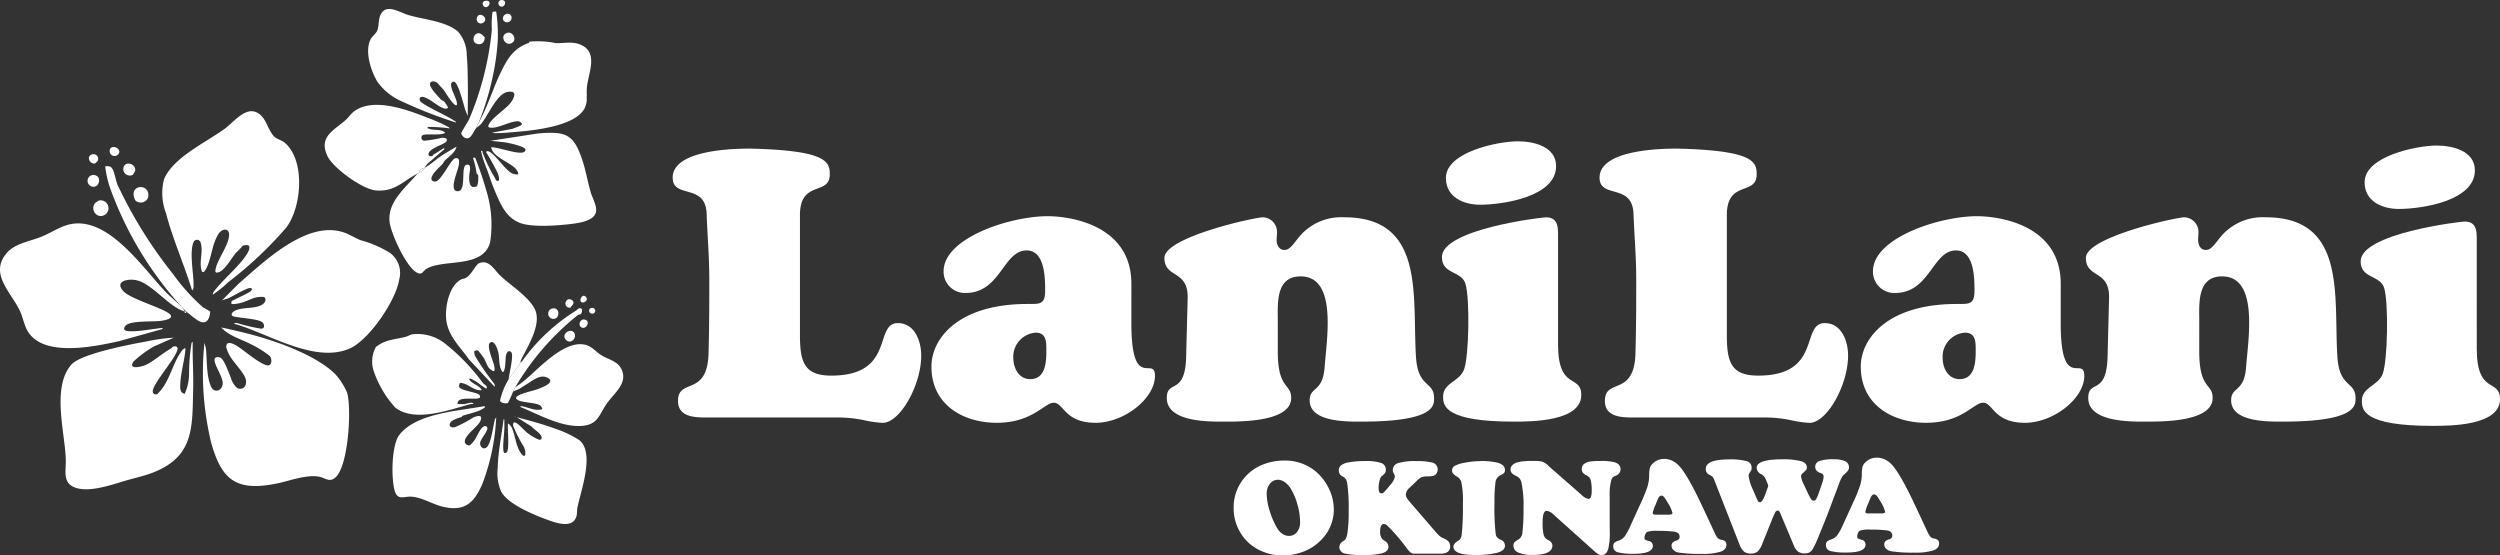
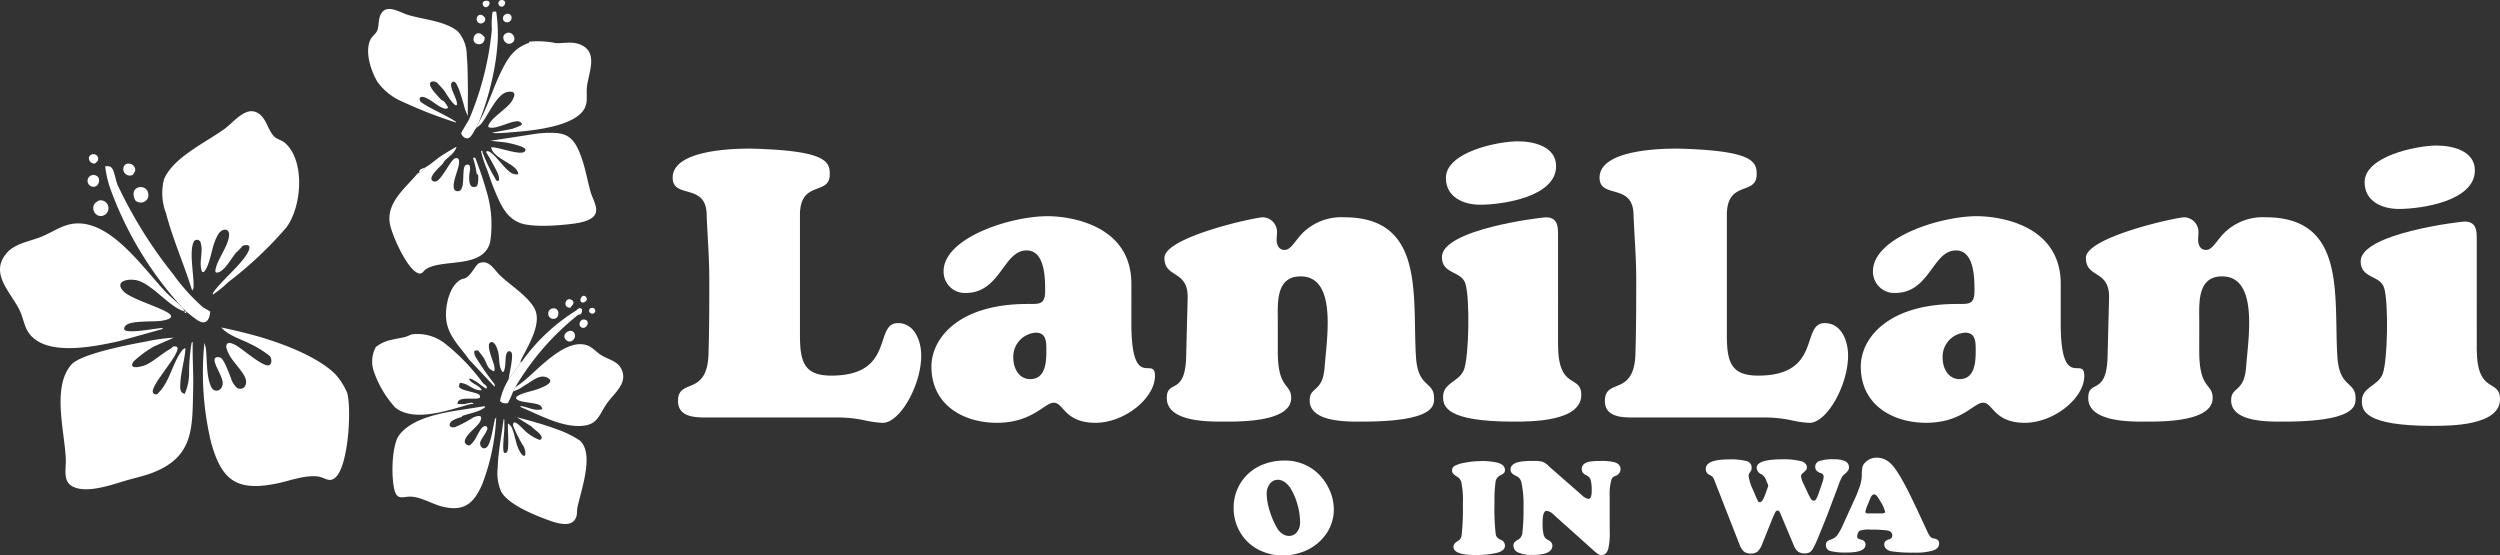
<svg xmlns="http://www.w3.org/2000/svg" width="275.599" height="61.238" viewBox="0 0 275.599 61.238">
  <rect x="0" y="0" width="275.599" height="61.238" fill="#333333" stroke="none" />
  <defs>
    <clipPath id="a">
      <path data-name="Rectangle 7" fill="#fff" d="M0 0h275.599v61.238H0z" />
    </clipPath>
  </defs>
  <g data-name="Group 1" clip-path="url(#a)" fill="#fff">
    <path data-name="Path 1" d="M78.192 46.022c-1.331 0-3.449.088-3.449-1.827 0-2.581 3.24-.413 3.366-5.247.083-3.035.083-5.7.083-8.166 0-2.493-.209-4.823-.291-7.16-.078-3.492-3.746-1.66-3.746-4.036 0-3.037 6.536-3.205 8.576-3.205 8.328.208 8.744 1.416 8.744 2.831 0 2.413-3.289.584-3.289 4.5v13.24c0 3 .5 4.456 3.457 4.456 7.08 0 4.664-5.789 7.331-5.789 1.871 0 2.581 2 2.581 3.58 0 3.252-2.334 7.415-4.251 7.415a11.693 11.693 0 01-2.084-.3 14.469 14.469 0 00-3.119-.293z" />
    <path data-name="Path 2" d="M111.706 39.454c0 1.124.608 2.341 1.868 2.341 1.643 0 1.776-1.778 1.776-3.083 0-.952.044-2.039-1.169-2.039a2.656 2.656 0 00-2.475 2.782m13.016-3.822c0 7.635 2.6 3.469 2.6 5.813 0 2.473-3.383 5.163-6.548 5.163-3.429 0-3.515-2.215-4.6-2.215-1.039 0-2.338 2.215-6.293 2.215-3.6 0-7.2-1.906-7.2-6.2 0-3.079 2.95-6.9 10.584-6.9 1.349 0 1.953.088 1.953-1.474 0-1.433-.04-4.428-2.039-4.428-2.6 0-2.86 4.689-6.725 4.689a2.341 2.341 0 01-2.431-2.392c0-3.685 7.339-6.071 11.458-6.071 2.475 0 9.242.95 9.242 7.459z" />
    <path data-name="Path 3" d="M140.863 38.755c0 4.207 1.476 3.476 1.476 5.119 0 2.693-5.766 2.606-7.548 2.606-1.735 0-6.163 0-6.163-2.606 0-2.08 2-.221 2.13-4.468l.169-6.512c.086-3.207-2.562-2.168-2.562-4.464s9.982-4.475 10.854-4.475a1.612 1.612 0 011.558 1.694c0 .259-.042.518-.042.781 0 .518.219 1.124.868 1.124.7 0 1.085-.905 1.952-1.819a6.053 6.053 0 014.644-1.781c8.98 0 7.469 8.811 7.9 15.41.214 3.429 1.993 2.645 1.993 4.509 0 .783.173 2.606-7.987 2.606-1.558 0-5.727.088-5.727-2.345 0-1.558 1.435-.827 1.648-3.645.219-3.079 1.435-10.02-2.648-10.02-2.774 0-2.515 2.991-2.515 4.946z" />
    <path data-name="Path 4" d="M163.172 22.568c-1.827 0-3.777-.823-3.777-2.951 0-2.862 5.725-4.038 7.94-4.038 1.737 0 4.209.568 4.209 2.738 0 3.389-5.9 4.251-8.372 4.251m8.587 15.408c0 5.12 2.562 3.252 2.562 5.557 0 2.946-5.508 2.946-7.466 2.946-7.461 0-7.77-1.694-7.77-2.738 0-1.558 1.784-1.646 2.307-2.991.561-1.521.648-7.808.172-9.418-.391-1.513-2.607-1.04-2.607-2.99 0-3.084 11.026-4.385 11.457-4.385 1.3 0 1.345 1 1.345 1.909z" />
    <path data-name="Path 5" d="M180.377 46.022c-1.333 0-3.455.088-3.455-1.827 0-2.581 3.246-.413 3.371-5.247.084-3.035.084-5.7.084-8.166 0-2.493-.208-4.823-.3-7.16-.08-3.492-3.742-1.66-3.742-4.036 0-3.037 6.536-3.205 8.576-3.205 8.327.208 8.745 1.416 8.745 2.831 0 2.413-3.289.584-3.289 4.5v13.24c0 3 .494 4.456 3.456 4.456 7.074 0 4.662-5.789 7.331-5.789 1.871 0 2.578 2 2.578 3.58 0 3.252-2.333 7.415-4.248 7.415a11.464 11.464 0 01-2.08-.3 14.555 14.555 0 00-3.123-.293z" />
    <path data-name="Path 6" d="M214.157 39.454c0 1.124.605 2.341 1.862 2.341 1.645 0 1.782-1.778 1.782-3.083 0-.952.04-2.039-1.177-2.039a2.652 2.652 0 00-2.468 2.782m13.015-3.822c0 7.635 2.6 3.469 2.6 5.813 0 2.473-3.381 5.163-6.552 5.163-3.421 0-3.513-2.215-4.6-2.215-1.036 0-2.341 2.215-6.287 2.215-3.6 0-7.2-1.906-7.2-6.2 0-3.079 2.947-6.9 10.583-6.9 1.349 0 1.951.088 1.951-1.474 0-1.433-.04-4.428-2.039-4.428-2.6 0-2.858 4.689-6.72 4.689a2.344 2.344 0 01-2.433-2.392c0-3.685 7.339-6.071 11.457-6.071 2.469 0 9.242.95 9.242 7.459z" />
    <path data-name="Path 7" d="M242.444 38.755c0 4.207 1.477 3.476 1.477 5.119 0 2.693-5.773 2.606-7.554 2.606-1.727 0-6.16 0-6.16-2.606 0-2.08 2-.221 2.128-4.468l.167-6.512c.093-3.207-2.553-2.168-2.553-4.464s9.977-4.475 10.844-4.475a1.616 1.616 0 011.563 1.694c0 .259-.036.518-.036.781 0 .518.212 1.124.863 1.124.7 0 1.083-.905 1.958-1.819a6.048 6.048 0 014.641-1.781c8.982 0 7.46 8.811 7.893 15.41.225 3.429 2 2.645 2 4.509 0 .783.173 2.606-7.99 2.606-1.556 0-5.724.088-5.724-2.345 0-1.558 1.429-.827 1.647-3.645.22-3.079 1.433-10.02-2.646-10.02-2.775 0-2.517 2.991-2.517 4.946z" />
    <path data-name="Path 8" d="M264.455 23.035c-1.831 0-3.782-.823-3.782-2.951 0-2.862 5.728-4.038 7.941-4.038 1.734 0 4.215.568 4.215 2.738 0 3.389-5.909 4.251-8.374 4.251m8.583 15.408c0 5.12 2.562 3.252 2.562 5.557 0 2.946-5.508 2.946-7.468 2.946-7.459 0-7.763-1.694-7.763-2.738 0-1.558 1.782-1.646 2.3-2.991.554-1.521.646-7.808.173-9.418-.4-1.513-2.605-1.04-2.605-2.99 0-3.084 11.02-4.385 11.449-4.385 1.31 0 1.349 1 1.349 1.909z" />
    <path data-name="Path 9" d="M141.594 50.772a5.292 5.292 0 013.31 1.084 5.559 5.559 0 011.554 1.931 5.275 5.275 0 01.582 2.358 4.711 4.711 0 01-1.149 3.11 5.4 5.4 0 01-2.542 1.673 6.319 6.319 0 01-1.939.309 5.815 5.815 0 01-2.439-.53 4.914 4.914 0 01-2.2-1.938 5.156 5.156 0 01-.774-2.764 5.05 5.05 0 013.376-4.849 6.182 6.182 0 012.226-.384m-.7 2.116a1.117 1.117 0 00-.98.553 1.7 1.7 0 00-.28.98 6.616 6.616 0 00.339 1.927 8.666 8.666 0 00.855 1.942 1.829 1.829 0 00.564.575 1.256 1.256 0 00.681.213 1.108 1.108 0 00.9-.42 1.694 1.694 0 00.343-1.106 7.155 7.155 0 00-.288-1.924 6.639 6.639 0 00-.744-1.761 2.385 2.385 0 00-.648-.708 1.388 1.388 0 00-.744-.272" />
-     <path data-name="Path 10" d="M156.201 52.992l-.789.759a1.125 1.125 0 00-.435.752.768.768 0 00.1.368 3.2 3.2 0 00.372.5l2.757 3.191a5.361 5.361 0 00.509.542 1.9 1.9 0 00.42.239 1.439 1.439 0 01.564.376.831.831 0 01.166.538q0 .782-1.113.781h-2.794a.733.733 0 01-.453-.126 3.438 3.438 0 01-.527-.619 21.17 21.17 0 00-1.518-1.813 7.482 7.482 0 00-.579-.578.5.5 0 00-.305-.137q-.428 0-.428.8a1.184 1.184 0 00.28.907l.236.162a.753.753 0 01.4.642q0 .486-.648.7a7.9 7.9 0 01-2.182.21 8.757 8.757 0 01-1.99-.162.854.854 0 01-.431-.27.659.659 0 01-.166-.438.8.8 0 01.442-.671.824.824 0 00.284-.291 2.029 2.029 0 00.158-.534 16.022 16.022 0 00.147-2.565 18.864 18.864 0 00-.155-2.926 1.371 1.371 0 00-.162-.509 1.052 1.052 0 00-.362-.3.727.727 0 01-.413-.656.7.7 0 01.258-.567 1.861 1.861 0 01.826-.324 10.028 10.028 0 011.886-.147 4.976 4.976 0 011.717.221.74.74 0 01.5.738.646.646 0 01-.077.343 2.085 2.085 0 01-.4.379 1.05 1.05 0 00-.217.494 3.079 3.079 0 00-.1.767q0 .619.28.619a.479.479 0 00.328-.147 9.358 9.358 0 00.638-.738 2.141 2.141 0 00.552-.936.974.974 0 00-.139-.4.744.744 0 01-.1-.339.792.792 0 01.589-.771 6.3 6.3 0 012.013-.224 6.982 6.982 0 011.681.147.776.776 0 01.67.781.754.754 0 01-.139.438.63.63 0 01-.346.262 3.125 3.125 0 01-.715.059 1.6 1.6 0 00-.585.092 1.978 1.978 0 00-.505.38" />
    <path data-name="Path 11" d="M163.321 50.82a8.132 8.132 0 011.584.147q1 .2 1 .848a.452.452 0 01-.1.321 2.136 2.136 0 01-.5.313.96.96 0 00-.446.744 14.961 14.961 0 00-.107 2.241 24.421 24.421 0 00.14 3.486.721.721 0 00.159.328 1.332 1.332 0 00.372.247.7.7 0 01.485.641q0 .589-.9.81a10.256 10.256 0 01-2.381.237q-2.4 0-2.4-.914 0-.331.471-.619a.861.861 0 00.428-.6 27.713 27.713 0 00.14-3.567 9.1 9.1 0 00-.193-2.417 1.089 1.089 0 00-.493-.546 1.783 1.783 0 01-.405-.331.536.536 0 01-.1-.339.571.571 0 01.306-.5 3.488 3.488 0 011.08-.336 9.536 9.536 0 011.865-.184" />
    <path data-name="Path 12" d="M170.669 51.333l3.67 3.213a1.517 1.517 0 00.745.45q.383 0 .383-.818a4.8 4.8 0 00-.111-1.268.843.843 0 00-.465-.508 1.108 1.108 0 01-.4-.3.662.662 0 01-.118-.409q0-.619.848-.8a6.721 6.721 0 011.208-.073 5.994 5.994 0 011.54.132q.678.206.679.781a.781.781 0 01-.553.722 1.152 1.152 0 00-.3.17.581.581 0 00-.139.221 5.668 5.668 0 00-.206 1.842v2.4q0 .552.007 1.511a7.491 7.491 0 01-.155 1.872c-.134.477-.374.715-.723.715a.775.775 0 01-.394-.1 4 4 0 01-.549-.442l-4.37-3.913a1.282 1.282 0 00-.759-.413q-.45 0-.449 1.246a5.649 5.649 0 00.114 1.4.884.884 0 00.469.553q.494.244.494.634 0 1.024-2.2 1.024a3.667 3.667 0 01-1.544-.262.811.811 0 01-.548-.74.585.585 0 01.1-.376 1.965 1.965 0 01.465-.339.941.941 0 00.42-.73 22.482 22.482 0 00.125-2.734 12.407 12.407 0 00-.221-2.771 1.251 1.251 0 00-.206-.472 1.215 1.215 0 00-.413-.295 1.4 1.4 0 01-.461-.317.566.566 0 01-.129-.376q0-.707 1.216-.891a11.823 11.823 0 011.444-.059 2.873 2.873 0 01.859.092 2.03 2.03 0 01.638.416" />
-     <path data-name="Path 13" d="M187.66 55.811l1.392 2.985a2.155 2.155 0 00.331.541.74.74 0 00.406.173q.532.081.531.538c0 .359-.217.616-.649.774a6.822 6.822 0 01-2.123.236 15.643 15.643 0 01-2.469-.141 1.13 1.13 0 01-.586-.269.644.644 0 01-.217-.49.476.476 0 01.114-.342 1.046 1.046 0 01.423-.225c.231-.078.348-.211.348-.4 0-.329-.2-.523-.6-.582a14.075 14.075 0 00-1.806-.088 3.185 3.185 0 00-1.171.118.589.589 0 00-.206.265.88.88 0 00-.088.369c0 .108.021.178.063.21a1.944 1.944 0 00.409.159.533.533 0 01.45.53q0 .877-2.1.877a6.851 6.851 0 01-1.754-.162.651.651 0 01-.515-.678.511.511 0 01.113-.354 1.02 1.02 0 01.409-.229 1.577 1.577 0 00.727-.475 7.216 7.216 0 00.7-1.308l1.039-2.277a17.5 17.5 0 00.771-1.876 4.244 4.244 0 00.2-1.219 3.835 3.835 0 01.078-.881 1.118 1.118 0 01.312-.483 1.748 1.748 0 011.3-.516 2.159 2.159 0 011.423.582q.943.8 2.742 4.636m-5.13.929h1.445q.4 0 .4-.177a3.81 3.81 0 00-.553-1.194 3.9 3.9 0 00-.383-.582.379.379 0 00-.28-.147q-.264 0-.441.494-.03.066-.214.523a4.146 4.146 0 00-.31.9c0 .122.113.184.339.184" />
    <path data-name="Path 14" d="M194.891 53.402l-.214-.516a1.145 1.145 0 00-.493-.6.819.819 0 01-.531-.707q0-.945 2.831-.944a7.691 7.691 0 012.151.229.865.865 0 01.4.258.588.588 0 01.151.39.472.472 0 01-.07.28 3.327 3.327 0 01-.387.376.431.431 0 00-.184.324 2.417 2.417 0 00.28.855l.421.9a5.993 5.993 0 00.409.778.316.316 0 00.568-.026 4.19 4.19 0 00.313-.752l.354-1.032a2.331 2.331 0 00.147-.663.384.384 0 00-.309-.39q-.619-.2-.619-.708a.657.657 0 01.479-.634 4.65 4.65 0 011.577-.191 3.05 3.05 0 011.113.162.746.746 0 01.553.708.666.666 0 01-.1.368 2.226 2.226 0 01-.4.413 1.328 1.328 0 00-.305.361 6.807 6.807 0 00-.329.789l-1.289 3.427q-.966 2.395-1.165 2.852a7.4 7.4 0 01-.413.819.991.991 0 01-.361.372 1.127 1.127 0 01-.531.107 1.2 1.2 0 01-.711-.192 1.426 1.426 0 01-.454-.633l-1.459-3.464a1.817 1.817 0 00-.177-.362.2.2 0 00-.162-.073.313.313 0 00-.265.184 9.148 9.148 0 00-.421.951l-1 2.491a2.472 2.472 0 01-.533.895 1.162 1.162 0 01-.771.218 1.121 1.121 0 01-.733-.221 1.91 1.91 0 01-.49-.781l-2.715-6.935a2.789 2.789 0 00-.232-.5 1.6 1.6 0 00-.395-.254.67.67 0 01-.375-.648q0-1.039 2.579-1.039a7.073 7.073 0 011.909.184.722.722 0 01.567.73.737.737 0 01-.029.247 2.418 2.418 0 01-.214.343.635.635 0 00-.088.346 5.288 5.288 0 00.494 1.533l.3.708a4.723 4.723 0 00.254.534.2.2 0 00.18.092q.288 0 .589-.818l.3-.84a.4.4 0 00.037-.14.459.459 0 00-.037-.155" />
    <path data-name="Path 15" d="M211.106 55.673l1.393 2.985a2.111 2.111 0 00.331.541.737.737 0 00.406.173q.53.081.531.538c0 .359-.217.616-.648.774a6.829 6.829 0 01-2.123.236 15.63 15.63 0 01-2.469-.141 1.125 1.125 0 01-.586-.269.645.645 0 01-.218-.49.479.479 0 01.114-.342 1.05 1.05 0 01.423-.225c.231-.078.347-.211.347-.4 0-.329-.2-.523-.6-.582a14.071 14.071 0 00-1.806-.088 3.185 3.185 0 00-1.171.118.589.589 0 00-.206.265.881.881 0 00-.088.369c0 .108.021.178.062.21a1.945 1.945 0 00.409.159.533.533 0 01.45.53q0 .877-2.1.877a6.851 6.851 0 01-1.754-.162.651.651 0 01-.516-.678.508.508 0 01.114-.354 1.009 1.009 0 01.409-.229 1.577 1.577 0 00.726-.475 7.258 7.258 0 00.7-1.308l1.039-2.277a17.619 17.619 0 00.77-1.876 4.242 4.242 0 00.2-1.219 3.875 3.875 0 01.078-.881 1.114 1.114 0 01.313-.483 1.745 1.745 0 011.3-.516 2.159 2.159 0 011.423.582q.943.8 2.742 4.636m-5.13.929h1.445q.4 0 .4-.177a3.792 3.792 0 00-.55-1.192 3.894 3.894 0 00-.383-.582.379.379 0 00-.28-.147q-.265 0-.442.494-.03.066-.214.523a4.146 4.146 0 00-.31.9c0 .122.113.184.339.184" />
    <path data-name="Path 16" d="M46.827 18.492a1.5 1.5 0 01-.643.563c.028-.035.015-.2.1-.3.167-.191.42-.2.54-.265" />
    <path data-name="Path 17" d="M46.184 19.055c-.055.03-.106.052-.161.081.051-.062.151-.068.161-.081" />
    <path data-name="Path 18" d="M36.985 41.273a7.391 7.391 0 011.292 2.046c.49 1.809.132 8-1.272 9.293-.7.651-1.152.034-1.921-.078-1.426-.208-3.175.483-4.553.763-4.386.888-6.072-.275-7.247-4.479a32.845 32.845 0 01-.748-11.03l.16.6c.142 1.283.036 3.081.577 4.249.348.75 1.264.458 1.28-.39.014-.75-1-2.074-.892-2.652.052-.274.436-.257.644-.16.425.2.938 1.742 1.153 2.226.055.331.5 1.1.836 1.175.628.138.926-.4.809-.971-.143-.69-1.224-1.788-1.619-2.4a4.016 4.016 0 01-.539-1.16c-.039-.8.681-.45 1.106-.213.686.382 2.929 2.369 3.592 2.177.349-.1.336-.736.107-1.011a10.724 10.724 0 00-2.154-1.343c-1.078-.559-2.375-.893-3.209-1.816 1.564.33 3.136.7 4.664 1.165 2.5.766 6.08 2.145 7.935 4.008" />
    <path data-name="Path 19" d="M19.157 37.226l-2.189.97a11.938 11.938 0 00-2.234 1.643c-.685.973.869.6 1.348.385.81-.36 1.844-1.31 2.767-1.8.134-.071.106-.241.431-.238.564.005.171.665.037.929-.468.924-2.388 3.191-2.476 3.96-.035.3.185.449.472.388a4.8 4.8 0 00.828-1.024c.63-1.029.993-2.3 1.594-3.31.081-.137.538-.875.708-.7-.081 1.283-.518 2.6-.566 3.9-.017.474-.069.948.484 1.088a5.475 5.475 0 00.483-2.292 21.716 21.716 0 01.244-3.136c.029-.111 0-.251.16-.282-.044 1.69.086 3.4.047 5.09-.1 4.294.126 7.485-4.375 9.277-.929.369-1.97.594-2.85.847-1.546.446-3.847 1.3-5.467.924-1.825-.428-1.3-1.884-1.351-3.233-.108-3.01-1.555-7.92.607-10.409 1.054-1.213 6.512-2.235 8.227-2.55a20.216 20.216 0 013.071-.427" />
    <path data-name="Path 20" d="M31.516 25.136a42.3 42.3 0 01-6.365 5.977 12.5 12.5 0 01-1.689 1.368c-.039-.2.25-.516.378-.671.979-1.19 2.433-2.4 3.284-3.651.387-.569.728-1.4-.369-1.07a7.021 7.021 0 01-.744.78c-.491.582-1.144 1.817-1.832 2.111-.482.206-.484-.046-.378-.459.28-1.09 1.4-2.486 1.456-3.614.037-.786-.77-.723-1.136-.17-.746 1.127-.783 2.6-1.326 3.744-.316.666-.571.758-.657-.1-.083-.832.25-1.827-.021-2.632a.411.411 0 00-.791-.025c-.459 1.087.032 3.5.014 4.749 0 .135 0 .486-.168.523-.88-2.847-2.121-5.618-2.875-8.5a6.156 6.156 0 01-.221-3.716c.988-2.43 4.675-4.1 6.71-5.595.889-.655 2.129-2.256 3.324-1.865 1.274.415 1.358 2.082 2.19 2.8.275.236.782.342 1.126.644 2.267 1.994 1.832 7.152.092 9.376" />
-     <path data-name="Path 21" d="M43.078 27.948a2.729 2.729 0 01.926 2.878c-.35 2.3-3.315 6.653-5.44 7.587-3.89 1.709-9.02-1.687-12.73-2.716-.017-.143.275-.086.354-.073a18.788 18.788 0 002.6.612c.438-.014.366-.462.164-.679-.436-.469-3.142-.507-3.35-.75-.221-.259.189-.509.4-.6.887-.367 1.984-.147 2.806-.572.3-.152.614-.5.375-.841-.1-.137-.865-.038-1.033.009-.459.128-1.044.453-1.6.585a3.528 3.528 0 01-1.032.134.837.837 0 01.014-.308c.068-.114 1.768-.827 2.081-1.1.128-.108.25-.315.032-.359-.41-.084-2.039.953-2.536 1.154a5.648 5.648 0 00-.636.207l1.834-1.844c2.844-2.451 7.671-7.2 11.815-5.568.532.21 1.087.561 1.635.778a11.949 11.949 0 013.327 1.456" />
    <path data-name="Path 22" d="M20.364 34.331c-1.605-.388-3.543-2.985-5.228-3.417-.957-.246-2.6.058-1.52 1.2.75.789 3.694 1.648 4.835 2.323 1.034.612-.142.863-.782.941-.893.109-3.174-.048-3.782.481-.109.093-.267.352-.165.49.335.449 3.24-.114 3.869-.165.088-.006.374-.065.359.078l-4.874 1.359c-2.829.616-8.768 1.893-10.221-1.5-.251-.587-.375-1.234-.657-1.837-.971-2.082-3.43-4.1-1.444-6.407.893-1.038 2.554-1.277 3.777-1.768 1.569-.634 2.669-1.633 4.492-1.464 3.626.336 6.808 4.935 9.138 7.427.605.647 1.382 1.241 1.962 1.857a2.021 2.021 0 01.242.4c.045.011.109-.006.161 0 .011.139.026.186-.12.161-.083 0-.024-.116-.041-.161" />
    <path data-name="Path 23" d="M46.827 18.493c.644-.36 1.124-.828 1.706-1.228s1.2-.742 1.794-1.1c-.163.7-.866 1.085-1.3 1.554-.1.112-.17.28-.272.39-.24.261-1.847 1.643-.905 1.9.431.118.9-.692 1.134-1.007s.888-1.484 1.185-1.551c.457-.1.46.2.431.589-.05.681-.939 2.438-.437 2.948a.456.456 0 00.4.078c.842-.15.236-2.7.822-2.887.7-.216.353.809.345 1.154-.012.49-.067 1.52.754 1.238.27-.093.269-1.067.213-1.3-.014-.059-.137-.046-.155-.114a8.758 8.758 0 00-.4-1.753l.234-.034a39.491 39.491 0 011.271 3.755 12.665 12.665 0 01.387 5.569c-.778 2.984-5.192 1.784-7.068 2.972-.349.221-.441.774-1.135.31-1.108-.742-2.581-3.945-2.842-5.276-.459-2.34 1.749-4.014 3.033-5.564.054-.028.106-.05.161-.081a1.5 1.5 0 00.643-.563" />
-     <path data-name="Path 24" d="M46.023 19.136c-1.6.822-2.491 2.051-4.629 1.852-1.436-.133-4.68-2.461-5.3-3.79-.98-2.109.656-2.781 1.979-3.938.326-.285.579-.689.93-.958 2.11-1.619 5.9-.213 8.141.685a16.467 16.467 0 012.334 1.044c.037.031.111.1.082.119a18.3 18.3 0 00-2.413-.16c-.026.172-.007.13.1.18.569.259 1.392 0 1.829.462-.406.369-2.335.027-2.539.317a.342.342 0 00.255.565 16.289 16.289 0 001.926-.321c.272-.012.684.034.5.385-.169.317-1.535.645-1.9 1.195-.214.323-.013.508.337.432.061-.013.063-.128.116-.157.431-.233.766-.487 1.187-.727l.039.119-1.73 1.484a1.7 1.7 0 00-.441.566c-.12.068-.372.075-.54.265-.088.1-.075.263-.1.3-.01.012-.11.019-.161.081" />
    <path data-name="Path 25" d="M64.23 17.745c.346 1.065.559 2.282.879 3.419.195.692.817 1.689.548 2.359-.332.828-1.762 1.048-2.55 1.149-1.484.19-4.473.431-5.822-.111-1.518-.61-2.085-2.011-2.693-3.419-.341-.792-.616-1.645-.885-2.41a13.034 13.034 0 01-.685-2.09c.233-.045.129.068.181.176a16.782 16.782 0 001.347 2.778c.078.1.086.378.354.345s0-.755-.058-.9a24.965 24.965 0 00-1.262-2.275c.124-.211.364-.048.513.052.568.383 1.384 1.553 1.984 2.031a1.257 1.257 0 001.042.367.481.481 0 00-.063-.3c-.382-.92-2.72-1.469-2.912-2.675.7-.082 3.271.967 3.706.449.234-.279-.146-.423-.368-.53a10.039 10.039 0 00-1.86-.472l-1.558-.169 5.189-.8c3.119-.271 4 .029 4.974 3.031" />
    <path data-name="Path 26" d="M50.954 45.856c-.022.008-.027.1-.087.126a3.748 3.748 0 00-1.026.407c-.457.362-.327.826.3.707a13.444 13.444 0 002.054-1.084c.482-.2 1.085-.335.748.426-.28.631-1.8 1.568-1.7 2.32a.489.489 0 00.563.329 3.16 3.16 0 00.563-.649c.216-.323.722-1.65 1.214-1.442.543.229-.64 1.363-.656 1.85s.459.8.8.388c.445-.538.634-2.277.84-3.02l.136-.224a23.556 23.556 0 01-1.551 7.413c-.91 2.077-1.97 3.02-4.34 2.456-1.128-.268-2.292-1.036-3.476-1.108-.754-.046-1.473.419-1.792-.541-.444-1.336-.4-5.1.464-6.248 1.446-1.906 4.721-2.456 6.931-2.794.811-.124 1.626-.257 2.437-.384.394.052-.438.432-.5.461-.614.275-1.323.385-1.925.612" />
    <path data-name="Path 27" d="M52.781 13.508c.97-1.722 1.553-3.744 2.438-5.562.745-1.53 1.429-2.628 3.052-3.206.068-.024.055-.134.118-.152a9.924 9.924 0 012.878.164c1 .049 1.875-.259 2.885.244 1.839.916.653 3.184.543 4.7-.075 1.033.211 1.862-.6 2.734-1.376 1.476-4.948 1.911-6.886 2.082-.768.068-1.883.175-2.631.167-.119 0-.23-.044-.348-.05l2.266-.427c.178-.093.99-.326 1.031-.5s-.291-.334-.425-.336c-.886-.011-2.284.848-3.074.7-.263-.05-.229-.168-.124-.364.511-.945 2.093-1.747 2.606-2.7.33-.616.282-1-.548-.869-1.208.2-2.16 2.652-2.954 3.563a5.26 5.26 0 01-.469.372 1.284 1.284 0 01.242-.563" />
    <path data-name="Path 28" d="M63.85 48.511c1.753 1.384.185 5.564-.191 7.425-.1.5.042.878-.307 1.382-.564.812-2.069.326-2.847.042-1.526-.556-4.485-1.726-5.265-3.181a5.083 5.083 0 01-.372-2.609c.043-1.789.428-3.571.646-5.343.141-.018.076.183.08.281.011.287.014.6 0 .888-.015.387-.258 2.357 0 2.529a.344.344 0 00.243-.037c.359-.222.1-2.7.158-3.178.1-.046.375.341.4.385.361.76.446 1.811.858 2.582.564 1.054.881.51.5-.415a14.547 14.547 0 01-1.17-2.291c-.024-.136-.057-.28.063-.385.251-.18 1.124.836 1.331 1.006a5.4 5.4 0 001.452.886c.114.008.226 0 .267-.133.146-.451-.84-.986-1.08-1.313l-1.653-1.042c1.453.38 2.949.789 4.358 1.311a11.343 11.343 0 012.53 1.213" />
    <path data-name="Path 29" d="M56.078 41.808c.013-.495.635-2.747.247-3.02-.359-.253-.51.195-.564.492-.044.239-.018 1.808-.366 1.723-.466-.639-.295-1.459-.469-2.185-.075-.314-.387-1.31-.86-1.072-.515.259.278 2 .38 2.436.034.144.171.7-.02.742a1.389 1.389 0 01-.559-.4c-.19-.267-.367-.794-.532-1.059-.058-.093-.592-.8-.638-.829a.749.749 0 00-.391.051c-.068.075.008.412.052.531a29.231 29.231 0 002.1 3.048c.048.082.157.279.051.351l-2.776-2.956c-1.021-1.446-2.368-2.626-2.548-4.5-.128-1.342.318-3.657 1.635-4.346.163-.085.342-.083.488-.156.6-.3.922-1.123 1.415-1.6 1.156-.559 1.719.651 2.417 1.315 1.157 1.1 2.862 2.129 3.707 3.491 1.046 1.683-.648 4.251-1.436 5.872a1.274 1.274 0 00-.047.232c-.287.6-.939 1.267-1.287 1.849" />
    <path data-name="Path 30" d="M49.291 38.06a22.2 22.2 0 013.932 4.148c.148.188.561.3.4.645-.444-.231-.812-.6-1.236-.855-.073-.045-.858-.487-.616-.109.29.454 1.113.592 1.328 1.124-.915.106-1.5-.8-2.407-.8-.04.155-.144.323-.048.479.23.374 1.776.528 2.159.8a.29.29 0 01.1.331c-.292.369-2.531-.281-2.46.72.252-.013.511.022.763 0 .309-.028.83-.314 1.006 0a1.446 1.446 0 00-.42.023c-2.314.634-6.107 2.033-8.216.366a11.365 11.365 0 01-2.342-3.927 3.337 3.337 0 01.2-2.752 4.027 4.027 0 011.727-.789c.515-.134 1.046-.195 1.525-.321.227-.06.534-.235.758-.29a4.927 4.927 0 013.846 1.211" />
    <path data-name="Path 31" d="M56.802 42.693a11.666 11.666 0 001.128-.842c1.5-1.28 3.947-3.951 6.071-3.908 1.142.023 1.483.7 2.266 1.2.7.449 1.753.653 2.182 1.438.9 1.641-.791 2.769-1.609 3.984-.836 1.242-.955 2.307-2.834 2.392-2.231.1-4.633-1.27-6.639-2.095-.019-.143.179-.077.262-.061.7.135 1.424.55 2.151.3a.59.59 0 00-.428-.5c-.559-.234-2-.236-2.338-.558-.055-.052-.142-.072-.119-.177 0-.18.382-.336.559-.409.557-.232 1.27-.358 1.842-.571.428-.16 2.072-.748 1.024-1.261-.819-.4-1.668.391-2.321.769-.246.142-.49.322-.687.435s-.53.217-.75.34c.081-.166.152-.319.242-.482" />
    <path data-name="Path 32" d="M20.122 33.933a39.246 39.246 0 01-7.922-13.03 11.447 11.447 0 01-.605-2.571c.31-.017.577-.045.77.236.3.439.4 1.511.7 2.031a49.281 49.281 0 006 9.6 21.984 21.984 0 003.336 3.7 8.057 8.057 0 01.767.444 2.339 2.339 0 01-.109.63c-.29.758-.817.653-1.39.26a15.694 15.694 0 01-1.144-.9c-.075-.07-.316-.313-.4-.4" />
    <path data-name="Path 33" d="M52.539 14.07c-.4.427-.633 1.512-1.366 1.081-.1-.058-.341-.352-.323-.469.024-.16.723-1.229.873-1.549a33.317 33.317 0 002.5-9.877 9.278 9.278 0 01.072-1.923c.057-.078.38-.066.407-.042a16.956 16.956 0 01.169 3.174 26.377 26.377 0 01-.349 2.947 30.538 30.538 0 01-1.746 6.094 1.284 1.284 0 00-.242.563" />
    <path data-name="Path 34" d="M57.364 39.959a.758.758 0 00.276-.251 20.559 20.559 0 015.86-5.462c.132-.072.249-.372.612-.23a.569.569 0 01-.092.613c-.069.055-.234.042-.329.111a28.912 28.912 0 00-6.889 7.95c-.09.163-.16.316-.242.482a11.716 11.716 0 01-.561 1.247c-.23.116-.808.018-.874-.257a7.69 7.69 0 01.953-2.357c.347-.582 1-1.247 1.287-1.849" />
    <path data-name="Path 35" d="M10.493 22.375c.018-.017.391-.269.415-.271a.865.865 0 11.008 1.691.885.885 0 01-.423-1.42" />
    <path data-name="Path 36" d="M14.917 22.088a1.5 1.5 0 01-.193-.743c.041-1.044 1.849-.989 1.612.4a.865.865 0 01-1.419.344" />
    <path data-name="Path 37" d="M14.635 19.278a.728.728 0 01-1.034-.5c-.118-1.152 1.456-.845 1.293.075a2.5 2.5 0 01-.259.428" />
    <path data-name="Path 38" d="M10.682 19.409c.435.231.247 1.111-.258 1.167a.65.65 0 11.258-1.167" />
    <path data-name="Path 39" d="M55.698 3.724c.663-.478 1.354.507.827.946-.677.564-1.422-.517-.827-.946" />
    <path data-name="Path 40" d="M53.3 3.984c.083.1.17.033.121.309a.615.615 0 01-.725.574c-1.046-.18-.244-1.908.6-.883" />
    <path data-name="Path 41" d="M60.8 34.027c1.044-.314.973 1.383 0 1.092a.591.591 0 010-1.092" />
    <path data-name="Path 42" d="M63.294 36.685c.352.551-.321 1.262-.839.838-.745-.61.439-1.464.839-.838" />
-     <path data-name="Path 43" d="M13.024 17.025a.539.539 0 01-.929-.283c-.087-1.019 1.52-.4.929.283" />
    <path data-name="Path 44" d="M10.765 17.749a2.907 2.907 0 01-.277.265c-.57.127-.965-.7-.444-.947a.516.516 0 01.721.683" />
    <path data-name="Path 45" d="M55.538 2.306c-.385-.6.544-1.116.821-.541a.5.5 0 01-.821.541" />
    <path data-name="Path 46" d="M53.319 2.469a.461.461 0 01-.767-.4c.143-.953 1.4-.112.767.4" />
    <path data-name="Path 47" d="M63.981 36a.507.507 0 01.331-.784c.986.031.25 1.363-.331.784" />
    <path data-name="Path 48" d="M62.952 33.807c-.055.049-.012.13-.147.122-.812-.045-.463-1.269.215-.868.357.211.175.533-.068.745" />
    <path data-name="Path 49" d="M55.052.624A.362.362 0 0155.308 0c.774.041.2 1.08-.254.623" />
    <path data-name="Path 50" d="M53.281.627c-.387-.675.891-.742.666-.149-.125.329-.5.436-.666.149" />
    <path data-name="Path 51" d="M64.05 33.276c-.221-.247.178-.99.561-.52.308.377-.34.767-.561.52" />
    <path data-name="Path 52" d="M65.227 33.943a.325.325 0 01.2.615c-.481.144-.706-.516-.2-.615" />
    <path data-name="Path 53" d="M50.497 3.49a3.954 3.954 0 01.958 2.619c.1 1.026.106 2.287.122 3.335.017 1.113-.02 2.228-.005 3.34l-.28-.645c-.16-.518-.757-3.006-1.224-3.125a.25.25 0 00-.272.1c-.349.461.7 1.866.569 2.458-.285.293-1.28-1.438-1.412-1.6-.077-.1-.735-.829-.784-.863-.245-.176-.821-.241-.763.236.051.421.882 1.28 1.2 1.62.094.1.273.139.367.236a4.388 4.388 0 01.428.656c-.2.255-.582.052-.822-.062-.525-.251-1.638-1.274-2.181-1.093-.224.075-.14.434.007.554 1.148.791 2.479 1.294 3.651 2.036.063.04.257.111.192.209a49.9 49.9 0 01-5.9-2.3 6.52 6.52 0 01-2.734-2.172c-.709-1.17-1.414-3.291-.794-4.631.184-.4.627-.681.758-1.011.221-.557.112-1.239.386-1.786.627-1.251 2.09-.236 3.014.044 1.722.521 4.107.656 5.523 1.839" />
    <path data-name="Path 54" d="M56.842 45.909c.052.027.052.054 0 .081z" />
  </g>
</svg>